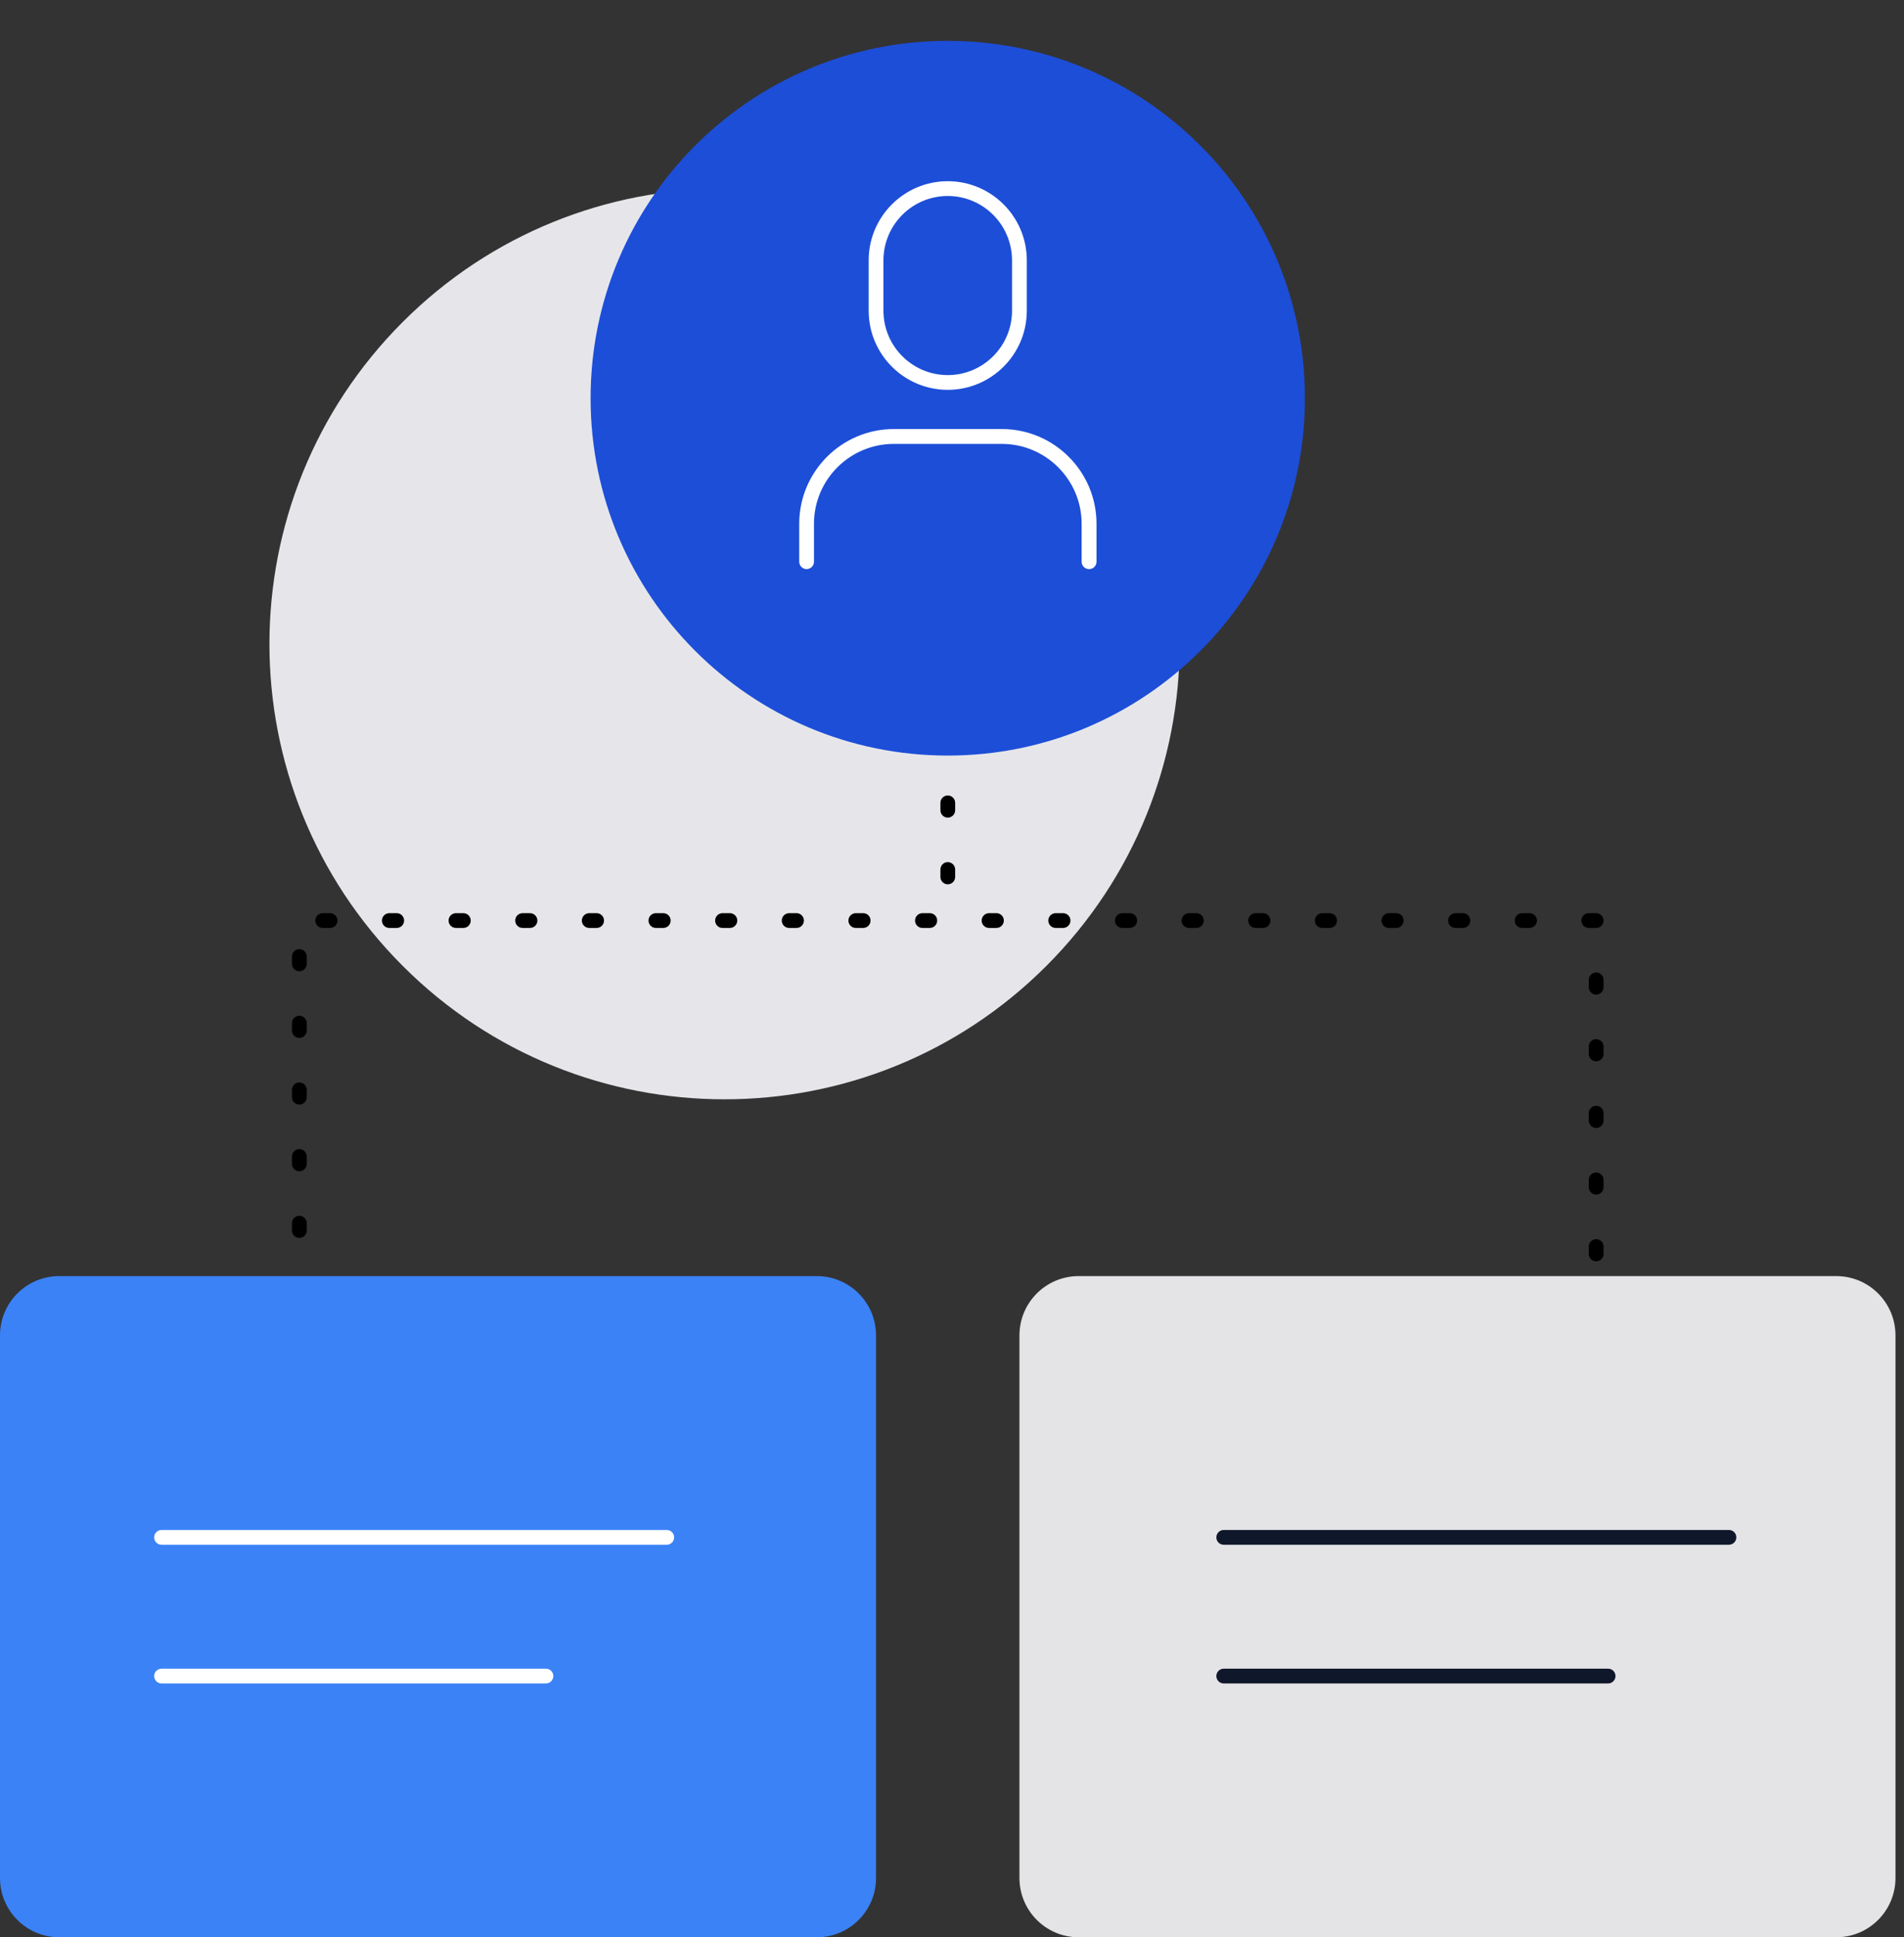
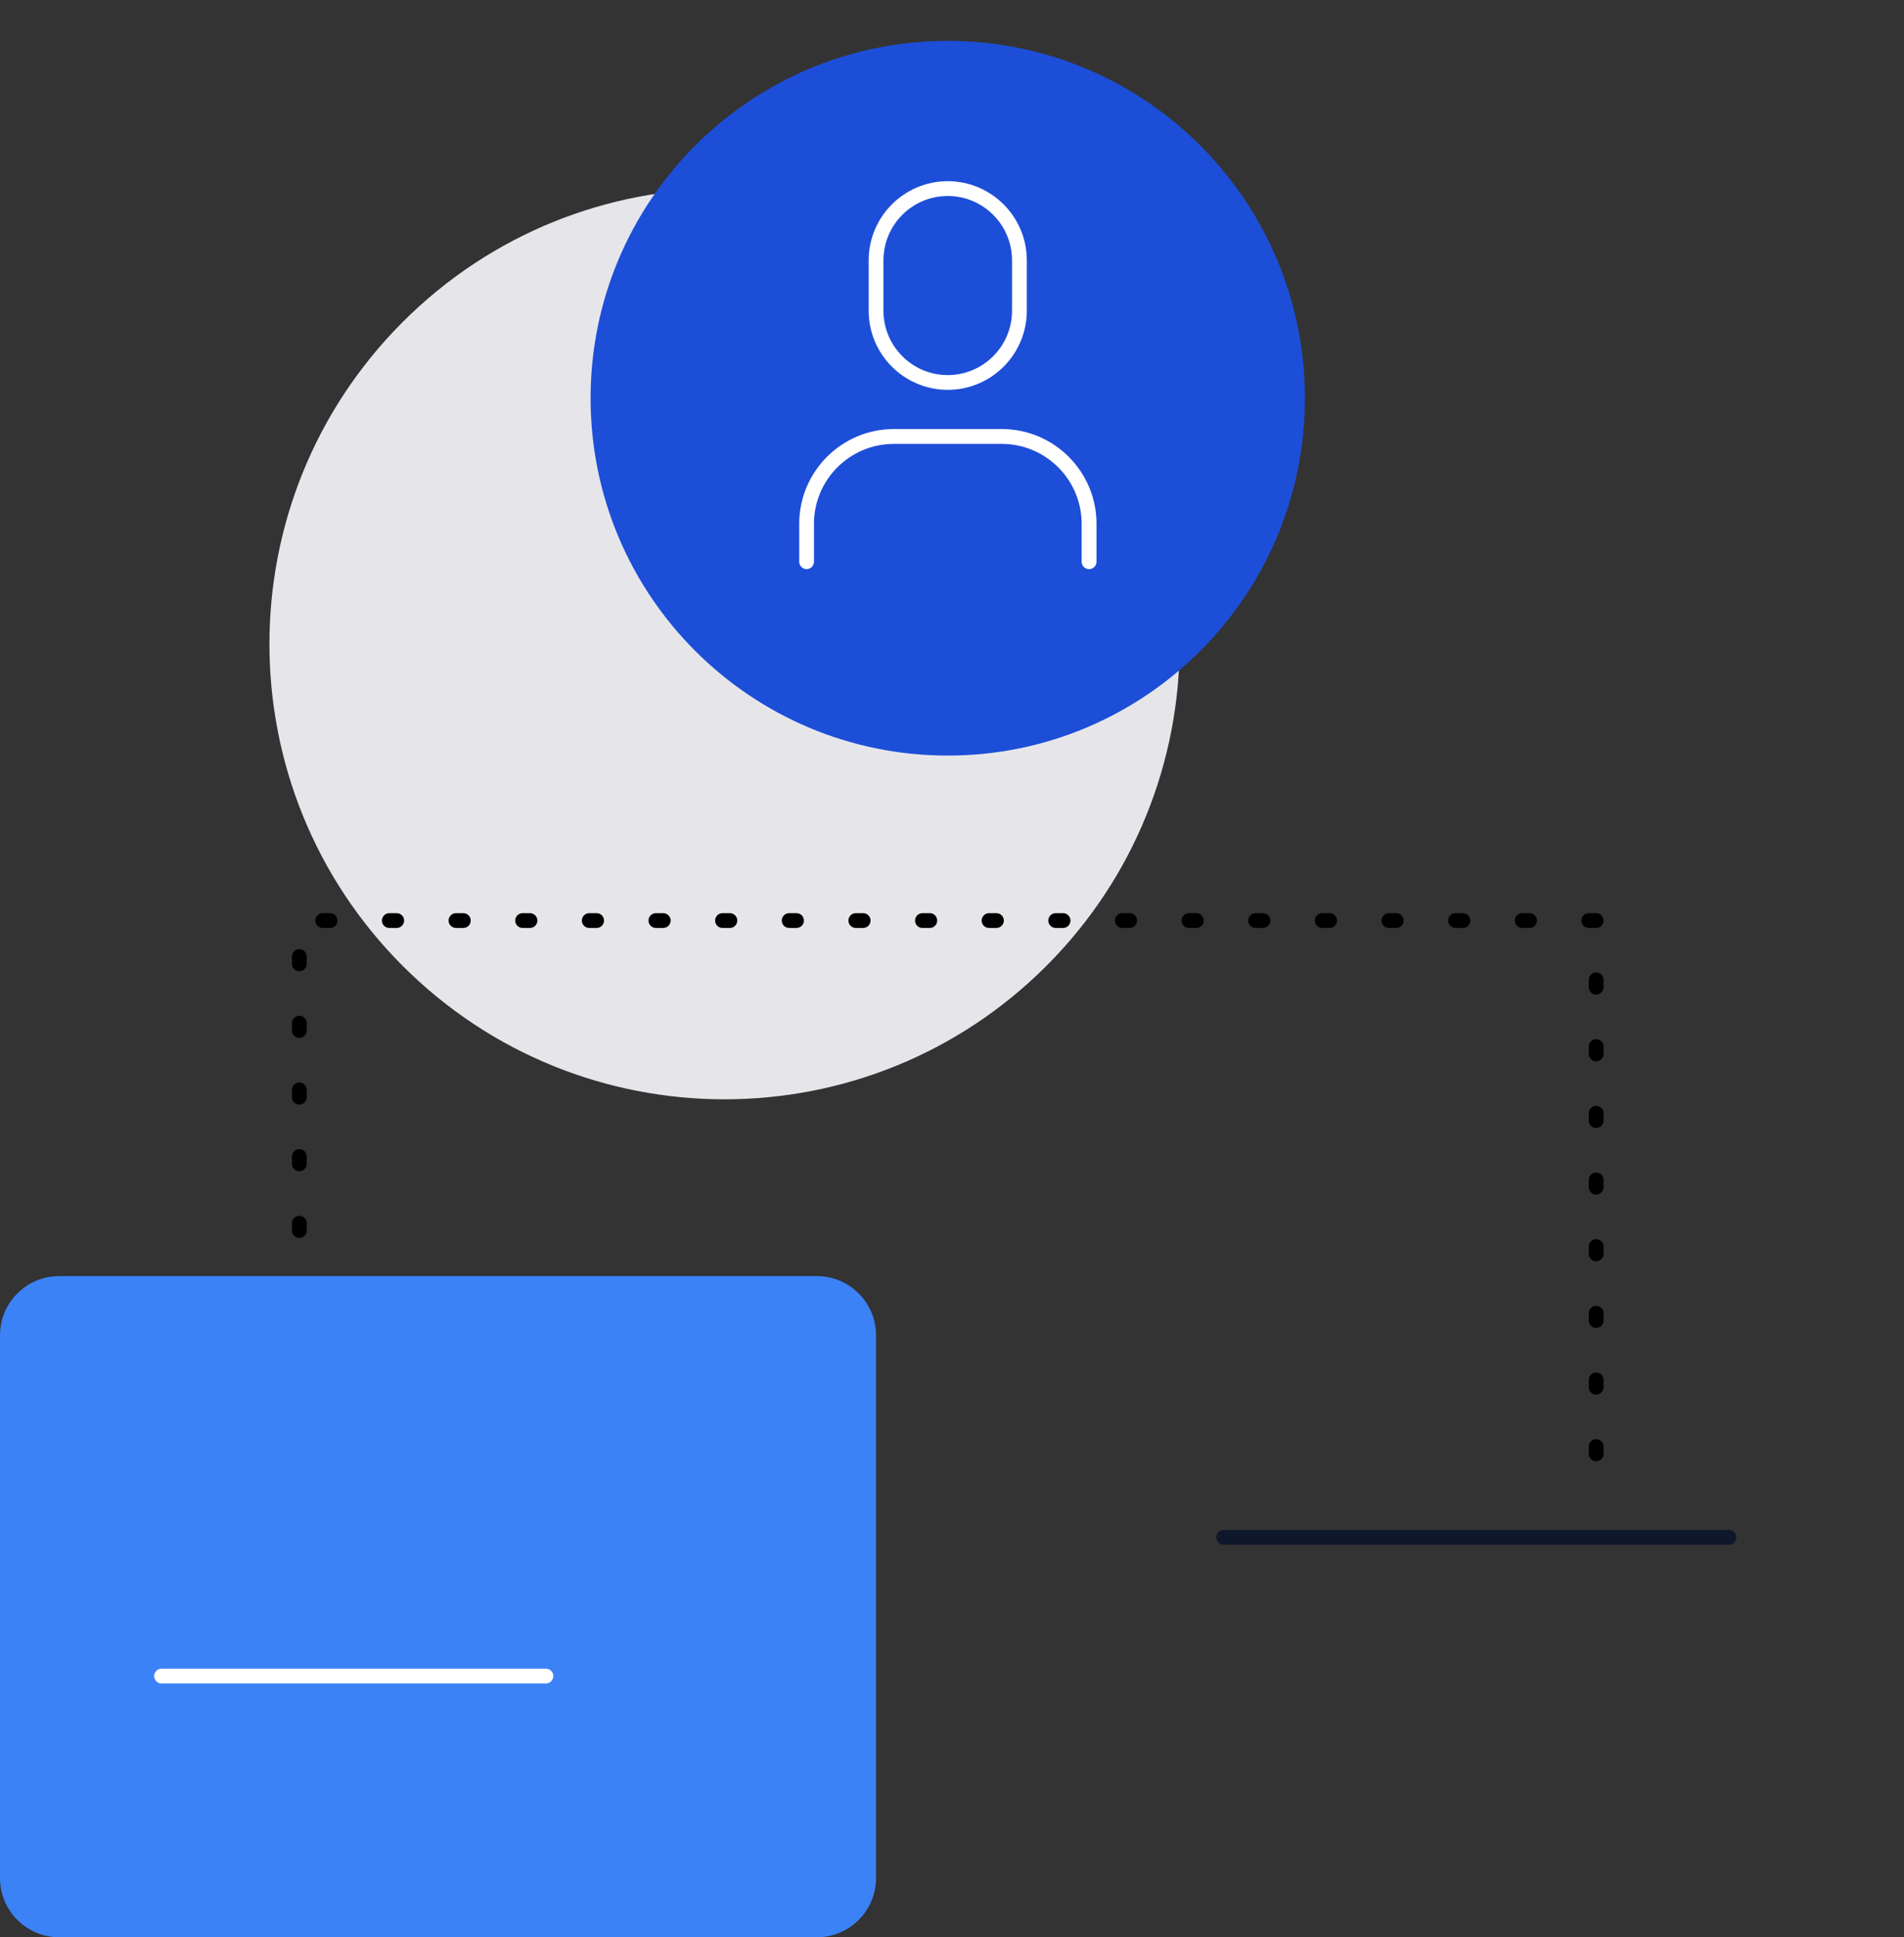
<svg xmlns="http://www.w3.org/2000/svg" width="59" height="60" viewBox="0 0 59 60" fill="none">
  <rect x="0" y="0" width="59" height="60" fill="#333333" stroke="none" />
  <path d="M32.424 29.916C37.932 24.409 37.932 15.48 32.424 9.972C26.917 4.465 17.987 4.465 12.48 9.972C6.972 15.48 6.972 24.409 12.48 29.916C17.987 35.424 26.917 35.424 32.424 29.916Z" fill="#E6E6EA" />
-   <path d="M29.369 27.388C29.242 27.388 29.141 27.284 29.141 27.159V26.93C29.141 26.802 29.244 26.701 29.369 26.701C29.495 26.701 29.598 26.804 29.598 26.93V27.159C29.598 27.286 29.495 27.388 29.369 27.388ZM29.369 25.323C29.242 25.323 29.141 25.22 29.141 25.094V24.865C29.141 24.738 29.244 24.636 29.369 24.636C29.495 24.636 29.598 24.739 29.598 24.865V25.094C29.598 25.221 29.495 25.323 29.369 25.323ZM29.369 23.258C29.242 23.258 29.141 23.155 29.141 23.029V22.8C29.141 22.673 29.244 22.571 29.369 22.571C29.495 22.571 29.598 22.674 29.598 22.8V23.029C29.598 23.156 29.495 23.258 29.369 23.258ZM29.369 21.193C29.242 21.193 29.141 21.09 29.141 20.964V20.735C29.141 20.608 29.244 20.506 29.369 20.506C29.495 20.506 29.598 20.609 29.598 20.735V20.964C29.598 21.091 29.495 21.193 29.369 21.193ZM29.369 19.128C29.242 19.128 29.141 19.025 29.141 18.899V18.67C29.141 18.543 29.244 18.441 29.369 18.441C29.495 18.441 29.598 18.545 29.598 18.67V18.899C29.598 19.026 29.495 19.128 29.369 19.128Z" fill="black" />
  <path d="M49.461 45.259C49.334 45.259 49.232 45.156 49.232 45.03V44.801C49.232 44.674 49.335 44.572 49.461 44.572C49.587 44.572 49.69 44.675 49.69 44.801V45.03C49.69 45.157 49.587 45.259 49.461 45.259ZM9.276 44.535C9.148 44.535 9.047 44.432 9.047 44.306V44.078C9.047 43.95 9.15 43.849 9.276 43.849C9.401 43.849 9.505 43.952 9.505 44.078V44.306C9.505 44.434 9.401 44.535 9.276 44.535ZM49.461 43.194C49.334 43.194 49.232 43.091 49.232 42.965V42.736C49.232 42.609 49.335 42.507 49.461 42.507C49.587 42.507 49.69 42.611 49.69 42.736V42.965C49.69 43.093 49.587 43.194 49.461 43.194ZM9.276 42.47C9.148 42.47 9.047 42.367 9.047 42.242V42.013C9.047 41.885 9.15 41.784 9.276 41.784C9.401 41.784 9.505 41.887 9.505 42.013V42.242C9.505 42.369 9.401 42.47 9.276 42.47ZM49.461 41.129C49.334 41.129 49.232 41.026 49.232 40.9V40.672C49.232 40.544 49.335 40.443 49.461 40.443C49.587 40.443 49.69 40.546 49.69 40.672V40.9C49.69 41.028 49.587 41.129 49.461 41.129ZM9.276 40.406C9.148 40.406 9.047 40.302 9.047 40.177V39.948C9.047 39.82 9.15 39.719 9.276 39.719C9.401 39.719 9.505 39.822 9.505 39.948V40.177C9.505 40.304 9.401 40.406 9.276 40.406ZM49.461 39.064C49.334 39.064 49.232 38.961 49.232 38.836V38.607C49.232 38.479 49.335 38.378 49.461 38.378C49.587 38.378 49.69 38.481 49.69 38.607V38.836C49.69 38.963 49.587 39.064 49.461 39.064ZM9.276 38.341C9.148 38.341 9.047 38.237 9.047 38.112V37.883C9.047 37.755 9.15 37.654 9.276 37.654C9.401 37.654 9.505 37.757 9.505 37.883V38.112C9.505 38.239 9.401 38.341 9.276 38.341ZM49.461 36.999C49.334 36.999 49.232 36.896 49.232 36.771V36.542C49.232 36.414 49.335 36.313 49.461 36.313C49.587 36.313 49.69 36.416 49.69 36.542V36.771C49.69 36.898 49.587 36.999 49.461 36.999ZM9.276 36.276C9.148 36.276 9.047 36.173 9.047 36.047V35.818C9.047 35.691 9.15 35.589 9.276 35.589C9.401 35.589 9.505 35.692 9.505 35.818V36.047C9.505 36.174 9.401 36.276 9.276 36.276ZM49.461 34.935C49.334 34.935 49.232 34.831 49.232 34.706V34.477C49.232 34.349 49.335 34.248 49.461 34.248C49.587 34.248 49.69 34.351 49.69 34.477V34.706C49.69 34.833 49.587 34.935 49.461 34.935ZM9.276 34.211C9.148 34.211 9.047 34.108 9.047 33.982V33.753C9.047 33.626 9.15 33.524 9.276 33.524C9.401 33.524 9.505 33.627 9.505 33.753V33.982C9.505 34.109 9.401 34.211 9.276 34.211ZM49.461 32.87C49.334 32.87 49.232 32.767 49.232 32.641V32.412C49.232 32.285 49.335 32.183 49.461 32.183C49.587 32.183 49.69 32.286 49.69 32.412V32.641C49.69 32.768 49.587 32.87 49.461 32.87ZM9.276 32.146C9.148 32.146 9.047 32.043 9.047 31.917V31.688C9.047 31.561 9.15 31.459 9.276 31.459C9.401 31.459 9.505 31.562 9.505 31.688V31.917C9.505 32.044 9.401 32.146 9.276 32.146ZM49.461 30.805C49.334 30.805 49.232 30.702 49.232 30.576V30.347C49.232 30.22 49.335 30.118 49.461 30.118C49.587 30.118 49.69 30.221 49.69 30.347V30.576C49.69 30.703 49.587 30.805 49.461 30.805ZM9.276 30.081C9.148 30.081 9.047 29.978 9.047 29.852V29.623C9.047 29.496 9.15 29.395 9.276 29.395C9.401 29.395 9.505 29.498 9.505 29.623V29.852C9.505 29.98 9.401 30.081 9.276 30.081ZM49.461 28.74H49.232C49.105 28.74 49.003 28.637 49.003 28.511C49.003 28.385 49.106 28.282 49.232 28.282H49.461C49.588 28.282 49.69 28.385 49.69 28.511C49.69 28.637 49.587 28.74 49.461 28.74ZM47.396 28.74H47.167C47.04 28.74 46.938 28.637 46.938 28.511C46.938 28.385 47.041 28.282 47.167 28.282H47.396C47.523 28.282 47.625 28.385 47.625 28.511C47.625 28.637 47.522 28.74 47.396 28.74ZM45.331 28.74H45.102C44.975 28.74 44.873 28.637 44.873 28.511C44.873 28.385 44.977 28.282 45.102 28.282H45.331C45.459 28.282 45.56 28.385 45.56 28.511C45.56 28.637 45.457 28.74 45.331 28.74ZM43.266 28.74H43.038C42.91 28.74 42.809 28.637 42.809 28.511C42.809 28.385 42.912 28.282 43.038 28.282H43.266C43.394 28.282 43.495 28.385 43.495 28.511C43.495 28.637 43.392 28.74 43.266 28.74ZM41.202 28.74H40.973C40.845 28.74 40.744 28.637 40.744 28.511C40.744 28.385 40.847 28.282 40.973 28.282H41.202C41.329 28.282 41.43 28.385 41.43 28.511C41.43 28.637 41.327 28.74 41.202 28.74ZM39.137 28.74H38.908C38.78 28.74 38.679 28.637 38.679 28.511C38.679 28.385 38.782 28.282 38.908 28.282H39.137C39.264 28.282 39.365 28.385 39.365 28.511C39.365 28.637 39.262 28.74 39.137 28.74ZM37.072 28.74H36.843C36.715 28.74 36.614 28.637 36.614 28.511C36.614 28.385 36.717 28.282 36.843 28.282H37.072C37.199 28.282 37.301 28.385 37.301 28.511C37.301 28.637 37.197 28.74 37.072 28.74ZM35.007 28.74H34.778C34.651 28.74 34.549 28.637 34.549 28.511C34.549 28.385 34.652 28.282 34.778 28.282H35.007C35.134 28.282 35.236 28.385 35.236 28.511C35.236 28.637 35.133 28.74 35.007 28.74ZM32.942 28.74H32.713C32.586 28.74 32.484 28.637 32.484 28.511C32.484 28.385 32.587 28.282 32.713 28.282H32.942C33.069 28.282 33.171 28.385 33.171 28.511C33.171 28.637 33.068 28.74 32.942 28.74ZM30.877 28.74H30.648C30.521 28.74 30.419 28.637 30.419 28.511C30.419 28.385 30.523 28.282 30.648 28.282H30.877C31.005 28.282 31.106 28.385 31.106 28.511C31.106 28.637 31.003 28.74 30.877 28.74ZM28.812 28.74H28.583C28.456 28.74 28.355 28.637 28.355 28.511C28.355 28.385 28.458 28.282 28.583 28.282H28.812C28.94 28.282 29.041 28.385 29.041 28.511C29.041 28.637 28.938 28.74 28.812 28.74ZM26.747 28.74H26.518C26.391 28.74 26.29 28.637 26.29 28.511C26.29 28.385 26.393 28.282 26.518 28.282H26.747C26.875 28.282 26.976 28.385 26.976 28.511C26.976 28.637 26.873 28.74 26.747 28.74ZM24.683 28.74H24.454C24.326 28.74 24.225 28.637 24.225 28.511C24.225 28.385 24.328 28.282 24.454 28.282H24.683C24.81 28.282 24.911 28.385 24.911 28.511C24.911 28.637 24.808 28.74 24.683 28.74ZM22.618 28.74H22.389C22.261 28.74 22.16 28.637 22.16 28.511C22.16 28.385 22.263 28.282 22.389 28.282H22.618C22.745 28.282 22.846 28.385 22.846 28.511C22.846 28.637 22.743 28.74 22.618 28.74ZM20.553 28.74H20.324C20.197 28.74 20.095 28.637 20.095 28.511C20.095 28.385 20.198 28.282 20.324 28.282H20.553C20.68 28.282 20.782 28.385 20.782 28.511C20.782 28.637 20.678 28.74 20.553 28.74ZM18.488 28.74H18.259C18.132 28.74 18.03 28.637 18.03 28.511C18.03 28.385 18.133 28.282 18.259 28.282H18.488C18.615 28.282 18.717 28.385 18.717 28.511C18.717 28.637 18.614 28.74 18.488 28.74ZM16.423 28.74H16.194C16.067 28.74 15.965 28.637 15.965 28.511C15.965 28.385 16.068 28.282 16.194 28.282H16.423C16.55 28.282 16.652 28.385 16.652 28.511C16.652 28.637 16.549 28.74 16.423 28.74ZM14.358 28.74H14.129C14.002 28.74 13.9 28.637 13.9 28.511C13.9 28.385 14.004 28.282 14.129 28.282H14.358C14.486 28.282 14.587 28.385 14.587 28.511C14.587 28.637 14.484 28.74 14.358 28.74ZM12.293 28.74H12.064C11.937 28.74 11.835 28.637 11.835 28.511C11.835 28.385 11.939 28.282 12.064 28.282H12.293C12.421 28.282 12.522 28.385 12.522 28.511C12.522 28.637 12.419 28.74 12.293 28.74ZM10.228 28.74H10C9.872 28.74 9.771 28.637 9.771 28.511C9.771 28.385 9.874 28.282 10 28.282H10.228C10.356 28.282 10.457 28.385 10.457 28.511C10.457 28.637 10.354 28.74 10.228 28.74Z" fill="black" />
  <path d="M25.31 39.522H1.836C0.822 39.522 0 40.344 0 41.358V58.164C0 59.178 0.822 60 1.836 60H25.31C26.324 60 27.146 59.178 27.146 58.164V41.358C27.146 40.344 26.324 39.522 25.31 39.522Z" fill="#3B82F6" />
-   <path d="M56.9 39.522H33.426C32.412 39.522 31.59 40.344 31.59 41.358V58.164C31.59 59.178 32.412 60 33.426 60H56.9C57.914 60 58.736 59.178 58.736 58.164V41.358C58.736 40.344 57.914 39.522 56.9 39.522Z" fill="#E4E4E7" />
-   <path d="M20.661 47.843H5.006C4.879 47.843 4.777 47.74 4.777 47.614C4.777 47.488 4.88 47.385 5.006 47.385H20.661C20.788 47.385 20.89 47.488 20.89 47.614C20.89 47.74 20.787 47.843 20.661 47.843Z" fill="white" />
  <path d="M16.917 52.139H5.006C4.879 52.139 4.777 52.035 4.777 51.91C4.777 51.784 4.88 51.681 5.006 51.681H16.917C17.044 51.681 17.146 51.784 17.146 51.91C17.146 52.035 17.042 52.139 16.917 52.139Z" fill="white" />
  <path d="M53.575 47.843H37.92C37.793 47.843 37.691 47.74 37.691 47.614C37.691 47.488 37.795 47.385 37.92 47.385H53.575C53.703 47.385 53.804 47.488 53.804 47.614C53.804 47.74 53.701 47.843 53.575 47.843Z" fill="#0F172A" />
-   <path d="M49.831 52.139H37.92C37.793 52.139 37.691 52.035 37.691 51.91C37.691 51.784 37.795 51.681 37.92 51.681H49.831C49.958 51.681 50.06 51.784 50.06 51.91C50.06 52.035 49.956 52.139 49.831 52.139Z" fill="#0F172A" />
  <path d="M40.436 12.334C40.436 6.221 35.481 1.266 29.368 1.266C23.256 1.266 18.301 6.221 18.301 12.334C18.301 18.446 23.256 23.401 29.368 23.401C35.481 23.401 40.436 18.446 40.436 12.334Z" fill="#1D4ED8" />
  <path d="M33.746 17.626C33.618 17.626 33.517 17.523 33.517 17.397V16.222C33.517 14.857 32.406 13.748 31.042 13.748H27.698C26.332 13.748 25.223 14.858 25.223 16.222V17.397C25.223 17.524 25.12 17.626 24.994 17.626C24.869 17.626 24.766 17.523 24.766 17.397V16.222C24.766 14.605 26.081 13.288 27.699 13.288H31.044C32.661 13.288 33.978 14.603 33.978 16.222V17.397C33.978 17.524 33.875 17.626 33.749 17.626H33.746Z" fill="white" />
  <path d="M29.368 12.074C28.017 12.074 26.918 10.975 26.918 9.624V8.062C26.918 6.711 28.017 5.612 29.368 5.612C30.719 5.612 31.818 6.711 31.818 8.062V9.624C31.818 10.975 30.719 12.074 29.368 12.074ZM29.368 6.07C28.27 6.07 27.376 6.963 27.376 8.062V9.624C27.376 10.722 28.269 11.617 29.368 11.617C30.467 11.617 31.36 10.723 31.36 9.624V8.062C31.36 6.964 30.467 6.07 29.368 6.07Z" fill="white" />
</svg>